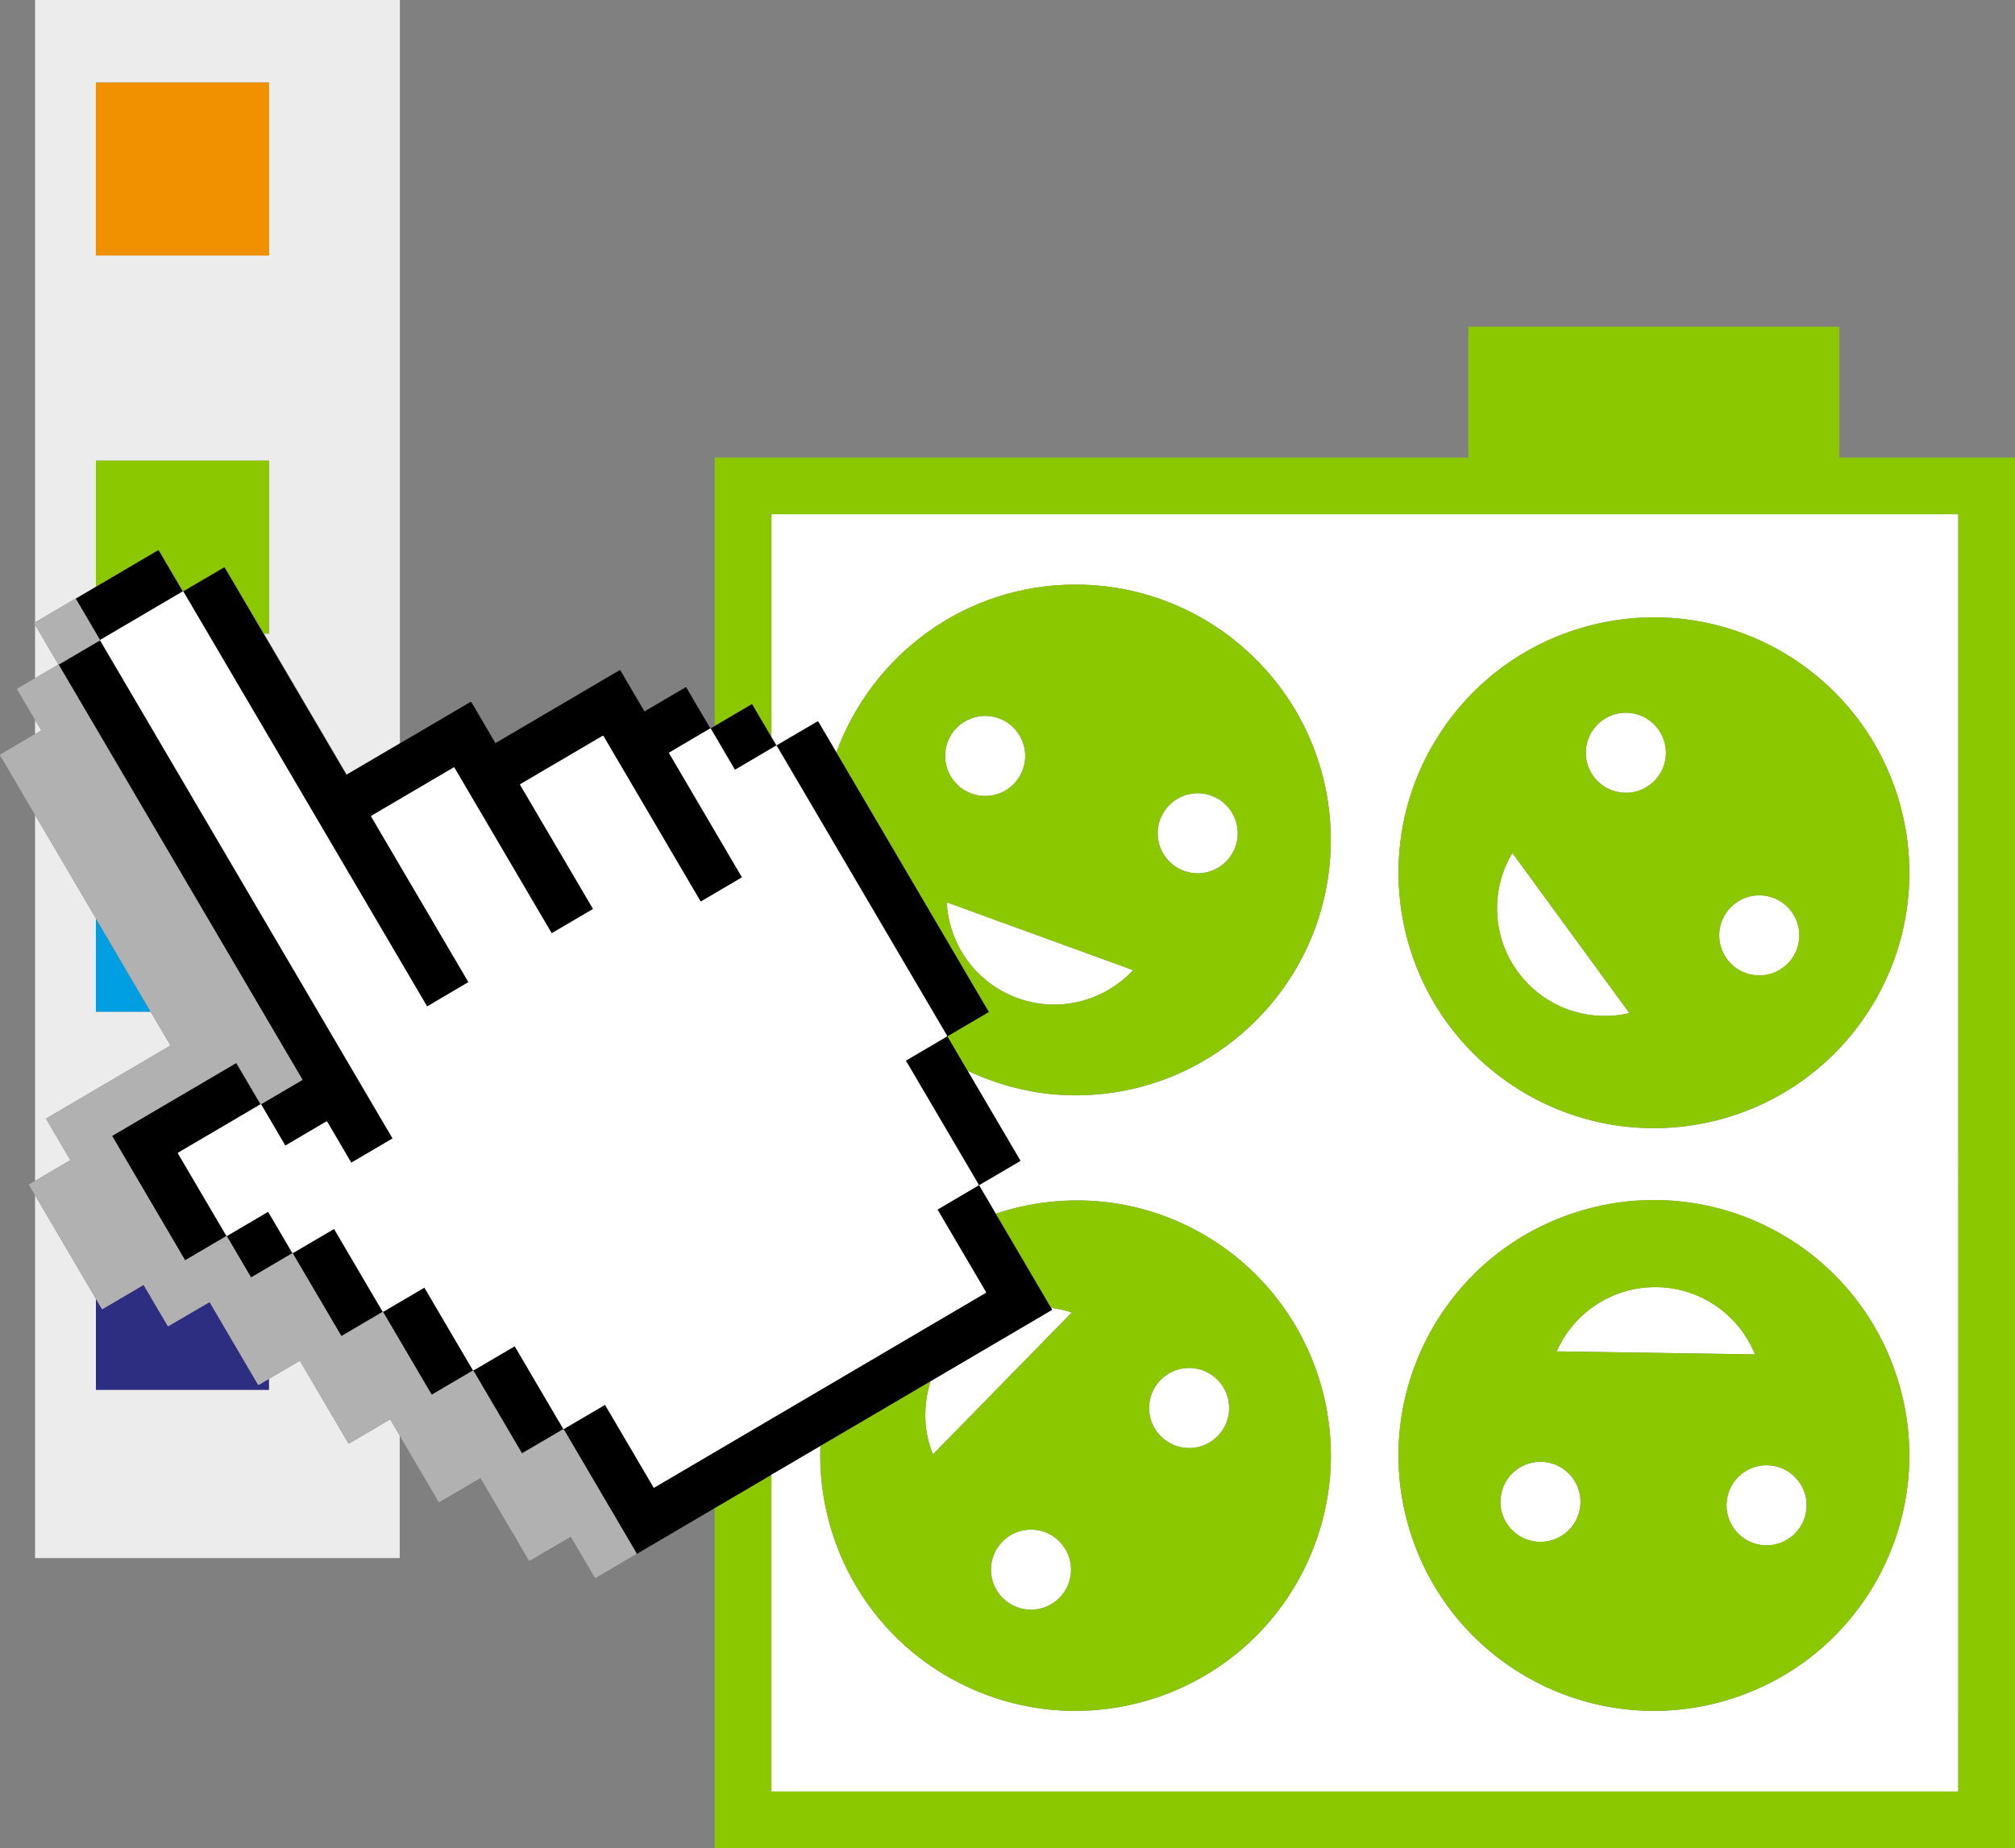
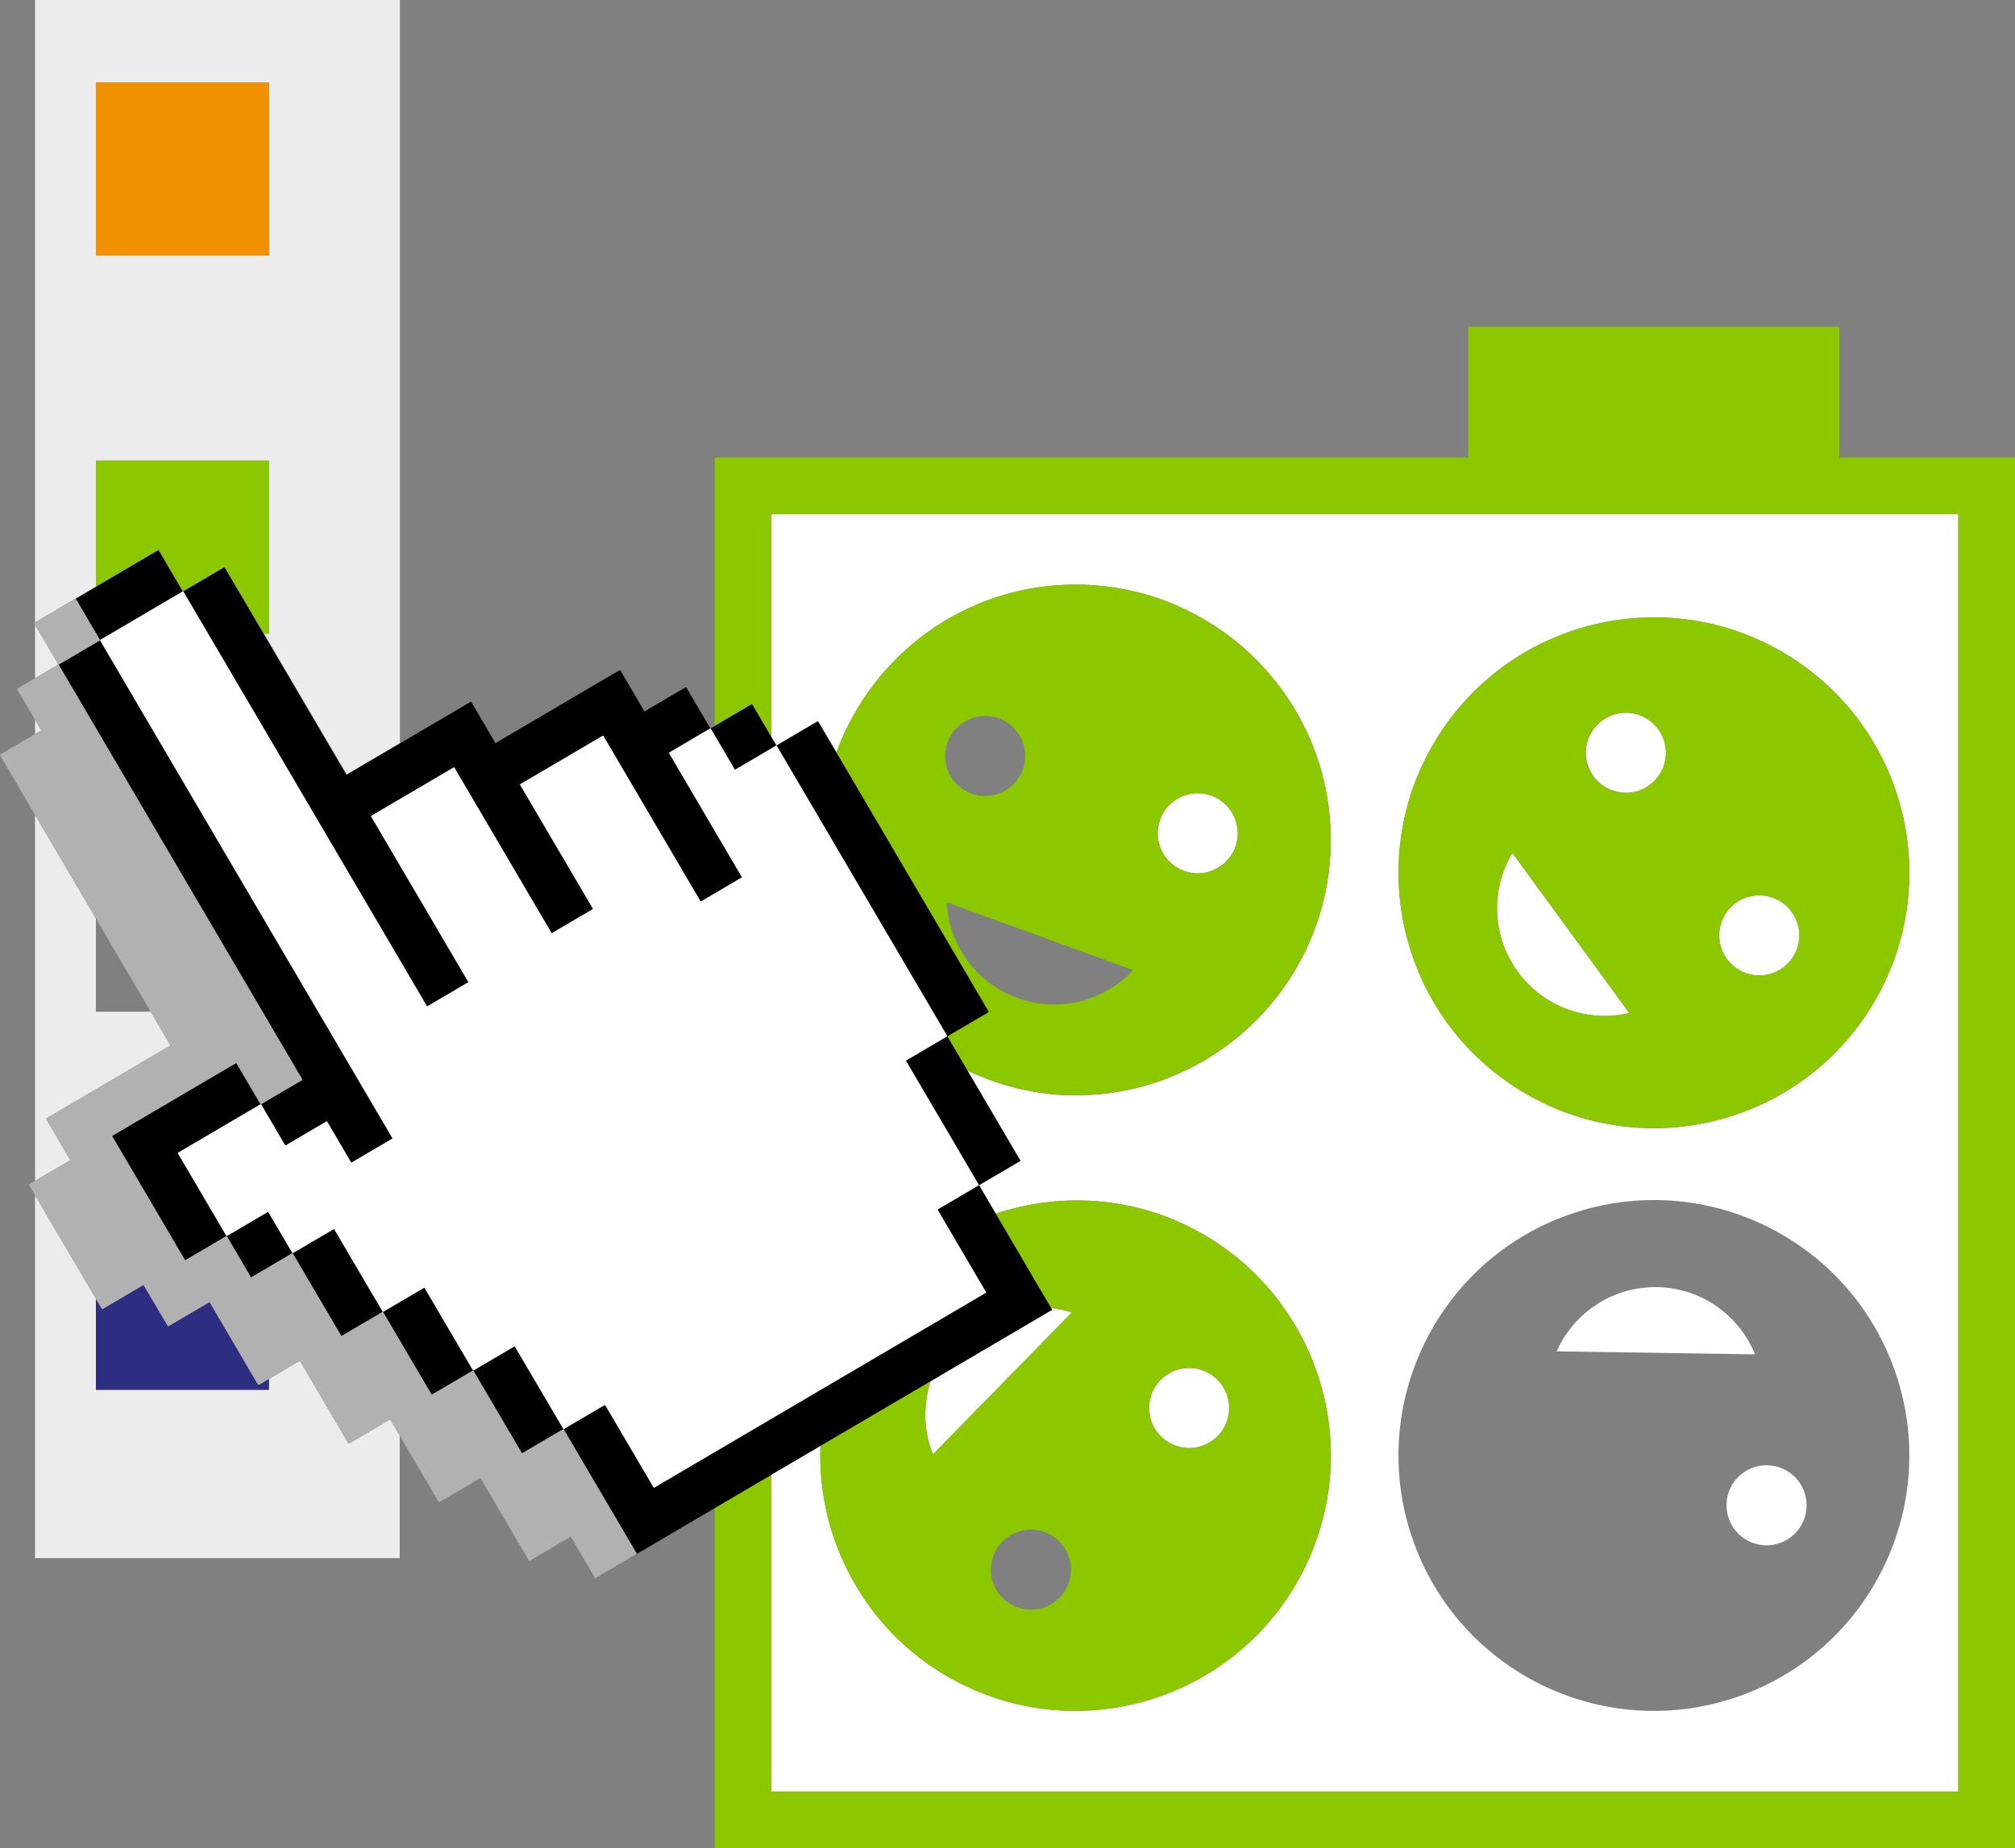
<svg xmlns="http://www.w3.org/2000/svg" id="Calque_2" width="35.524" height="32.587" viewBox="0 0 35.524 32.587">
  <rect x="0" y="0" width="35.524" height="32.587" fill="#808080" stroke="none" />
  <polygon points=".726 12.875 .618 12.692 .618 12.942 .724 12.88 .726 12.875" fill="#ececec" />
  <polygon points="1.025 11.719 1.027 11.717 1.028 11.712 1.028 11.711 1.025 11.708 .618 11.016 .618 11.957 1.022 11.72 1.025 11.719" fill="#ececec" />
  <path d="M1.328,10.557l.003-.002,.361-.212v-2.22h3.05v3.049h-.087l1.457,2.48,.005,.001,.933-.548V0H.618V10.973l.706-.415,.003-.001ZM1.691,1.456h3.05v3.049H1.691V1.456Z" fill="#ececec" />
  <polygon points="1.238 20.452 .816 19.733 .814 19.729 .814 19.724 .816 19.72 .82 19.717 3.003 18.435 3.004 18.43 2.656 17.838 1.691 17.838 1.691 16.194 .618 14.368 .618 20.82 1.237 20.457 1.238 20.452" fill="#ececec" />
  <polygon points="6.875 25.027 6.157 25.449 6.152 25.451 6.147 25.451 6.143 25.448 6.14 25.445 5.288 23.994 5.283 23.993 4.741 24.312 4.741 24.504 1.691 24.504 1.691 22.9 .618 21.074 .618 27.471 7.047 27.471 7.047 25.312 6.88 25.028 6.875 25.027" fill="#ececec" />
  <rect x="1.691" y="1.456" width="3.05" height="3.049" fill="#f29100" />
  <polygon points="4.741 8.122 1.691 8.122 1.691 10.342 2.788 9.698 2.793 9.696 2.798 9.696 2.802 9.699 2.805 9.702 3.227 10.421 3.232 10.422 3.951 10 3.955 9.998 3.96 9.999 3.964 10 3.967 10.004 4.653 11.171 4.741 11.171 4.741 8.122" fill="#8bc800" />
-   <polygon points="2.656 17.838 1.691 16.194 1.691 17.838 2.656 17.838" fill="#009ee2" />
  <polygon points="4.741 24.504 4.741 24.312 4.565 24.415 4.56 24.416 4.555 24.416 4.551 24.414 4.548 24.411 3.696 22.959 3.691 22.959 2.972 23.38 2.968 23.382 2.963 23.382 2.959 23.38 2.956 23.376 2.533 22.658 2.529 22.656 1.81 23.079 1.805 23.08 1.801 23.08 1.796 23.078 1.793 23.074 1.691 22.9 1.691 24.504 4.741 24.504" fill="#2d2e82" />
  <path d="M21.469,25.319c.273-.279,.268-.726-.011-.999-.279-.272-.726-.268-.998,.011-.273,.278-.268,.726,.011,.998,.279,.273,.726,.268,.998-.011Z" fill="#fff" />
  <path d="M16.448,25.642l2.445-2.499c-.118-.046-.242-.063-.365-.085l.015,.025,.002,.004-0,.005-.002,.004-.004,.003-2.134,1.254c-.13,.423-.128,.878,.044,1.289Z" fill="#fff" />
-   <path d="M17.127,13.992c.366,.133,.771-.056,.905-.422,.133-.366-.056-.771-.422-.905s-.772,.056-.905,.422c-.133,.367,.056,.771,.422,.905Z" fill="#fff" />
  <path d="M20.874,15.355c.366,.133,.771-.056,.905-.422,.133-.367-.056-.772-.422-.905-.366-.133-.772,.056-.905,.422-.133,.366,.056,.771,.422,.905Z" fill="#fff" />
-   <path d="M16.691,15.909c.038,.739,.508,1.418,1.246,1.688,.739,.269,1.536,.05,2.039-.492l-3.285-1.196Z" fill="#fff" />
  <path d="M13.692,13.141l.719-.422,.005-.001,.005,0,.004,.002,.003,.003,.318,.541c.633-1.722,2.272-2.957,4.213-2.957,2.487,0,4.503,2.016,4.503,4.503s-2.016,4.503-4.503,4.503c-.681,0-1.32-.163-1.899-.433l.926,1.576,.002,.004-0,.005-.002,.004-.004,.003-.719,.422-.001,.004,.293,.5c1.035-.342,2.192-.324,3.263,.162,2.265,1.026,3.27,3.694,2.243,5.959-1.026,2.265-3.694,3.27-5.96,2.244-1.716-.778-2.703-2.498-2.638-4.271l-.864,.507v5.587h20.925V9.067H13.6v3.923l.088,.149,.005,.001ZM30.633,29.916c-2.35,.815-4.915-.43-5.729-2.779s.43-4.915,2.779-5.729c2.35-.815,4.915,.43,5.729,2.779s-.43,4.915-2.779,5.729Zm-5.214-17.036c1.385-2.065,4.182-2.617,6.248-1.231,2.065,1.385,2.617,4.183,1.231,6.248-1.385,2.065-4.182,2.616-6.248,1.231-2.065-1.385-2.617-4.182-1.231-6.248Z" fill="#fff" />
-   <path d="M18.681,28.169c.273-.279,.268-.726-.011-.999-.279-.272-.726-.268-.998,.011-.273,.279-.268,.726,.011,.998,.279,.273,.726,.268,.998-.011Z" fill="#fff" />
+   <path d="M18.681,28.169Z" fill="#fff" />
  <path d="M26.758,17.134c.464,.635,1.247,.897,1.967,.728l-2.063-2.823c-.38,.634-.368,1.461,.095,2.095Z" fill="#fff" />
  <path d="M28.094,13.689c.23,.314,.672,.383,.987,.153s.384-.671,.154-.986-.672-.384-.987-.154-.384,.672-.154,.987Z" fill="#fff" />
  <path d="M31.432,17.062c.315-.23,.384-.671,.154-.986-.23-.315-.672-.384-.987-.154-.315,.23-.384,.672-.153,.987,.23,.315,.672,.383,.987,.153Z" fill="#fff" />
-   <path d="M27.147,27.185c.39,.006,.711-.305,.717-.695,.006-.39-.305-.71-.695-.716-.39-.006-.711,.305-.717,.695-.006,.39,.305,.711,.695,.717Z" fill="#fff" />
  <path d="M31.155,25.834c-.39-.006-.711,.305-.717,.695-.006,.39,.305,.711,.695,.717,.39,.006,.711-.305,.717-.695,.006-.39-.305-.71-.695-.716Z" fill="#fff" />
  <path d="M29.21,22.694c-.786-.012-1.467,.456-1.766,1.132l3.496,.053c-.277-.686-.944-1.174-1.73-1.186Z" fill="#fff" />
  <polygon points="32.429 8.067 32.429 5.761 25.886 5.761 25.886 8.067 12.6 8.067 12.6 12.797 13.248 12.416 13.253 12.415 13.258 12.415 13.262 12.417 13.265 12.421 13.6 12.99 13.6 9.067 34.524 9.067 34.524 31.587 13.6 31.587 13.6 26 12.6 26.587 12.6 32.587 35.524 32.587 35.524 32.087 35.524 8.067 32.429 8.067" fill="#8bc800" />
  <path d="M23.461,14.81c0-2.487-2.016-4.503-4.503-4.503-1.941,0-3.581,1.235-4.213,2.957l2.682,4.566,.002,.005-0,.004-.002,.004-.004,.003-.719,.422-.001,.004,.356,.606c.579,.271,1.218,.433,1.899,.433,2.487,0,4.503-2.016,4.503-4.503Zm-3.009-.359c.133-.367,.538-.556,.905-.422,.366,.133,.555,.539,.422,.905-.133,.366-.539,.555-.905,.422-.366-.133-.555-.539-.422-.905Zm-3.747-1.364c.133-.366,.538-.555,.905-.422s.555,.539,.422,.905c-.133,.366-.539,.555-.905,.422-.366-.133-.555-.538-.422-.905Zm1.232,4.51c-.739-.269-1.209-.949-1.246-1.688l3.285,1.196c-.503,.541-1.301,.76-2.039,.492Z" fill="#8bc800" />
  <path d="M26.65,19.127c2.065,1.385,4.862,.834,6.248-1.231,1.385-2.065,.834-4.863-1.231-6.248-2.065-1.385-4.862-.834-6.248,1.231-1.385,2.065-.834,4.863,1.231,6.248Zm2.583-6.271c.23,.315,.161,.756-.154,.986s-.757,.161-.987-.153c-.23-.315-.161-.757,.154-.987s.756-.161,.987,.154Zm1.366,3.065c.315-.23,.757-.161,.987,.154,.23,.315,.161,.756-.154,.986s-.757,.162-.987-.153c-.23-.315-.161-.756,.153-.987Zm-3.936-.883l2.063,2.823c-.72,.17-1.504-.093-1.967-.728-.464-.634-.476-1.461-.095-2.095Z" fill="#8bc800" />
  <path d="M17.101,29.763c2.265,1.026,4.933,.021,5.96-2.244,1.026-2.265,.022-4.933-2.243-5.959-1.071-.485-2.228-.503-3.263-.162l.974,1.659c.123,.022,.247,.039,.365,.085l-2.445,2.499c-.172-.411-.174-.866-.044-1.289l-1.941,1.14c-.066,1.773,.922,3.493,2.638,4.271Zm3.358-5.432c.273-.279,.72-.284,.998-.011,.279,.273,.284,.72,.011,.999-.273,.279-.72,.284-.998,.011-.279-.272-.284-.72-.011-.998Zm-2.788,2.85c.273-.279,.72-.284,.998-.011,.279,.273,.284,.72,.011,.999s-.72,.284-.998,.011c-.279-.272-.284-.719-.011-.998Z" fill="#8bc800" />
-   <path d="M27.683,21.407c-2.35,.814-3.594,3.379-2.779,5.729s3.38,3.594,5.729,2.779c2.35-.814,3.594-3.379,2.779-5.729s-3.38-3.594-5.729-2.779Zm3.451,5.839c-.39-.006-.701-.327-.695-.717,.006-.39,.327-.701,.717-.695,.39,.006,.701,.327,.695,.716-.006,.39-.327,.701-.717,.695Zm-3.69-3.42c.298-.677,.98-1.145,1.766-1.132,.786,.012,1.453,.5,1.73,1.186l-3.496-.053Zm-.275,1.947c.39,.006,.701,.327,.695,.716-.006,.39-.327,.701-.717,.695s-.701-.327-.695-.717c.006-.39,.327-.701,.717-.695Z" fill="#8bc800" />
  <path d="M13.6,26l.864-.507,1.941-1.14,2.134-1.254,.004-.003,.002-.004,0-.005-.002-.004-.015-.025-.974-1.659-.293-.5,.001-.004,.719-.422,.004-.003,.002-.004,0-.005-.002-.004-.926-1.576-.356-.606,.001-.004,.719-.422,.004-.003,.002-.004,0-.004-.002-.005-2.682-4.566-.318-.541-.003-.003-.004-.002-.005-0-.005,.001-.719,.422-.005-.001-.088-.149-.334-.569-.003-.004-.004-.002-.005-0-.005,.002-.649,.381-.07,.041-.005-.001-.422-.719-.003-.003-.004-.002h-.005l-.005,.001-.719,.422-.005-.001-.422-.719-.003-.003-.004-.002-.005-0-.005,.001-2.183,1.283-.005-.001-.422-.719-.003-.003-.004-.002-.005-0-.005,.001-1.251,.735-.933,.548-.005-.001-1.457-2.48-.686-1.167-.003-.003-.004-.002-.005-0-.005,.002-.719,.422-.005-.001-.422-.719-.003-.003-.004-.002h-.005l-.005,.001-1.097,.645-.361,.212-.003,.002,.001-0,.005,0,.004,.002,.003,.003,.419,.714,.002,.004-0,.005-.002,.004-.004,.003-.714,.419-.005,.001h-.005l-.004-.002-.001-.001,0,.001-.001,.005-.001,.001,.001-0,.005,0,.004,.002,.003,.003,4.29,7.304,.002,.004-0,.005-.002,.004-.004,.003-.714,.419-.005,.002-.005-0-.004-.002-.003-.004-.422-.718-.005-.001-2.187,1.285-.001,.004,1.285,2.188,.005,.001,.719-.422,.005-.001,.005,0,.004,.002,.003,.003,.422,.719,.005,.001,.719-.422,.005-.001h.005l.004,.002,.003,.004,.852,1.451,.005,.001,.718-.422,.005-.001,.005,0,.004,.002,.003,.003,.852,1.451,.005,.001,.719-.422,.005-.001h.005l.004,.002,.003,.004,.852,1.45,.004,.001,.719-.422,.005-.001,.005,0,.004,.002,.003,.003,1.28,2.179,.002,.004-0,.005-.002,.004-.001,.001,.003-.001,1.376-.809,1-.587Zm-2.062,.227l-.005,.001h-.005l-.004-.002-.003-.003-.852-1.451-.005-.001-.719,.422-.005,.001h-.005l-.004-.002-.003-.003-.852-1.45-.005-.001-.719,.422-.005,.002-.005-0-.004-.002-.003-.003-.852-1.451-.005-.001-.719,.422-.005,.001-.005-0-.004-.002-.003-.003-.852-1.451-.005-.001-.719,.422-.005,.001h-.005l-.004-.002-.003-.004-.422-.719-.005-.001-.719,.422-.005,.001-.005-0-.004-.002-.003-.003-.85-1.446-.002-.005,0-.004,.002-.004,.004-.003,1.446-.85,.005-.001h.005l.004,.002,.003,.004,.422,.719,.005,.001,.719-.422,.005-.001,.005,0,.004,.002,.003,.003,.422,.719,.004,.001,.724-.425,.001-.004L1.768,11.296l-.002-.004,0-.005,.002-.004,.004-.003,1.446-.85,.005-.001,.005,0,.004,.002,.003,.003,4.293,7.308,.005,.001,.724-.425,.001-.004-1.712-2.915-.002-.005,0-.004,.002-.004,.004-.003,1.446-.85,.005-.002,.005,0,.004,.002,.003,.003,1.712,2.916,.005,.001,.724-.425,.001-.005-1.282-2.183-.002-.005,0-.004,.002-.004,.004-.003,1.446-.849,.005-.002,.005,0,.004,.002,.003,.003,1.712,2.916,.005,.001,.723-.425,.001-.004-1.282-2.183-.002-.005,0-.004,.002-.004,.004-.003,.714-.42,.005-.001,.005,0,.004,.002,.003,.003,.422,.719,.005,.001,.719-.422,.005-.001h.005l.004,.002,.003,.003,3,5.107,.002,.004-0,.005-.002,.004-.004,.003-.719,.422-.001,.004,1.282,2.183,.002,.004-0,.005-.002,.004-.004,.003-.719,.422-.001,.004,.852,1.451,.002,.005-0,.004-.002,.004-.004,.003-5.839,3.43Z" />
  <polygon points="17.376 22.796 17.38 22.793 17.382 22.789 17.382 22.785 17.381 22.78 16.528 21.329 16.53 21.325 17.248 20.902 17.252 20.899 17.254 20.895 17.254 20.89 17.253 20.886 15.971 18.703 15.972 18.699 16.691 18.276 16.694 18.273 16.696 18.269 16.697 18.264 16.695 18.26 13.695 13.153 13.692 13.149 13.688 13.147 13.683 13.147 13.679 13.148 12.96 13.571 12.955 13.57 12.533 12.851 12.53 12.847 12.526 12.845 12.521 12.845 12.516 12.846 11.802 13.266 11.799 13.269 11.797 13.273 11.796 13.278 11.798 13.283 13.08 15.466 13.079 15.47 12.356 15.895 12.351 15.894 10.639 12.979 10.635 12.975 10.631 12.973 10.627 12.973 10.622 12.975 9.176 13.824 9.172 13.827 9.17 13.832 9.17 13.836 9.171 13.841 10.454 16.023 10.453 16.028 9.729 16.453 9.724 16.452 8.012 13.537 8.009 13.533 8.005 13.531 8 13.531 7.995 13.533 6.549 14.382 6.545 14.385 6.543 14.39 6.543 14.394 6.545 14.399 8.257 17.314 8.256 17.318 7.532 17.744 7.528 17.742 3.235 10.434 3.232 10.431 3.228 10.429 3.223 10.428 3.218 10.43 1.772 11.279 1.769 11.283 1.767 11.287 1.766 11.291 1.768 11.296 6.921 20.068 6.92 20.073 6.196 20.498 6.192 20.497 5.77 19.778 5.766 19.774 5.762 19.772 5.757 19.772 5.753 19.773 5.034 20.196 5.029 20.195 4.607 19.476 4.604 19.472 4.6 19.47 4.595 19.47 4.59 19.472 3.144 20.321 3.141 20.324 3.139 20.329 3.138 20.333 3.14 20.338 3.99 21.784 3.993 21.788 3.997 21.79 4.002 21.79 4.006 21.789 4.725 21.366 4.73 21.367 5.152 22.086 5.155 22.09 5.159 22.092 5.164 22.092 5.169 22.09 5.887 21.668 5.892 21.669 6.744 23.121 6.747 23.124 6.751 23.126 6.756 23.126 6.761 23.125 7.48 22.703 7.484 22.704 8.336 24.155 8.34 24.158 8.344 24.16 8.348 24.161 8.353 24.159 9.072 23.737 9.076 23.738 9.928 25.188 9.932 25.191 9.936 25.194 9.94 25.194 9.945 25.192 10.664 24.77 10.668 24.771 11.521 26.222 11.524 26.226 11.528 26.228 11.533 26.228 11.537 26.227 17.376 22.796" fill="#fff" />
  <polygon points="11.223 27.392 11.223 27.387 11.222 27.383 9.942 25.204 9.939 25.201 9.935 25.199 9.93 25.198 9.925 25.2 9.206 25.622 9.202 25.621 8.35 24.171 8.347 24.167 8.342 24.165 8.338 24.165 8.333 24.166 7.614 24.589 7.61 24.587 6.758 23.137 6.754 23.133 6.75 23.131 6.745 23.131 6.741 23.132 6.022 23.555 6.018 23.553 5.165 22.103 5.162 22.099 5.158 22.097 5.153 22.097 5.149 22.098 4.43 22.521 4.425 22.519 4.003 21.8 4 21.797 3.996 21.795 3.991 21.794 3.986 21.796 3.268 22.218 3.263 22.217 1.978 20.029 1.979 20.025 4.167 18.74 4.171 18.741 4.594 19.459 4.597 19.463 4.601 19.465 4.606 19.466 4.61 19.464 5.324 19.044 5.328 19.041 5.33 19.037 5.33 19.032 5.329 19.028 1.039 11.724 1.036 11.721 1.031 11.719 1.027 11.718 1.025 11.719 1.022 11.72 .618 11.957 .308 12.14 .304 12.143 .302 12.147 .302 12.152 .303 12.156 .618 12.692 .726 12.875 .724 12.88 .618 12.942 .006 13.302 .002 13.305 0 13.309 0 13.314 .002 13.318 .618 14.368 1.691 16.194 2.656 17.838 3.004 18.43 3.003 18.435 .82 19.717 .816 19.72 .814 19.724 .814 19.729 .816 19.733 1.238 20.452 1.237 20.457 .618 20.82 .518 20.879 .514 20.882 .512 20.887 .512 20.891 .514 20.896 .618 21.074 1.691 22.9 1.793 23.074 1.796 23.078 1.801 23.08 1.805 23.08 1.81 23.079 2.529 22.656 2.533 22.658 2.956 23.376 2.959 23.38 2.963 23.382 2.968 23.382 2.972 23.38 3.691 22.959 3.696 22.959 4.548 24.411 4.551 24.414 4.555 24.416 4.56 24.416 4.565 24.415 4.741 24.312 5.283 23.993 5.288 23.994 6.14 25.445 6.143 25.448 6.147 25.451 6.152 25.451 6.157 25.449 6.875 25.027 6.88 25.028 7.047 25.312 7.732 26.478 7.735 26.482 7.739 26.484 7.744 26.484 7.749 26.482 8.467 26.061 8.472 26.062 9.324 27.513 9.327 27.516 9.331 27.518 9.336 27.519 9.341 27.517 10.06 27.095 10.064 27.096 10.486 27.814 10.489 27.818 10.494 27.82 10.498 27.82 10.503 27.819 11.217 27.399 11.22 27.397 11.221 27.396 11.223 27.392" fill="#b1b1b1" />
  <polygon points="1.028 11.711 1.028 11.712 1.033 11.714 1.037 11.714 1.042 11.712 1.756 11.293 1.76 11.29 1.762 11.286 1.762 11.281 1.76 11.276 1.341 10.562 1.338 10.559 1.334 10.557 1.329 10.556 1.328 10.557 1.324 10.558 .618 10.973 .61 10.978 .607 10.98 .604 10.985 .604 10.989 .606 10.994 .618 11.016 1.025 11.708 1.028 11.711" fill="#b1b1b1" />
</svg>